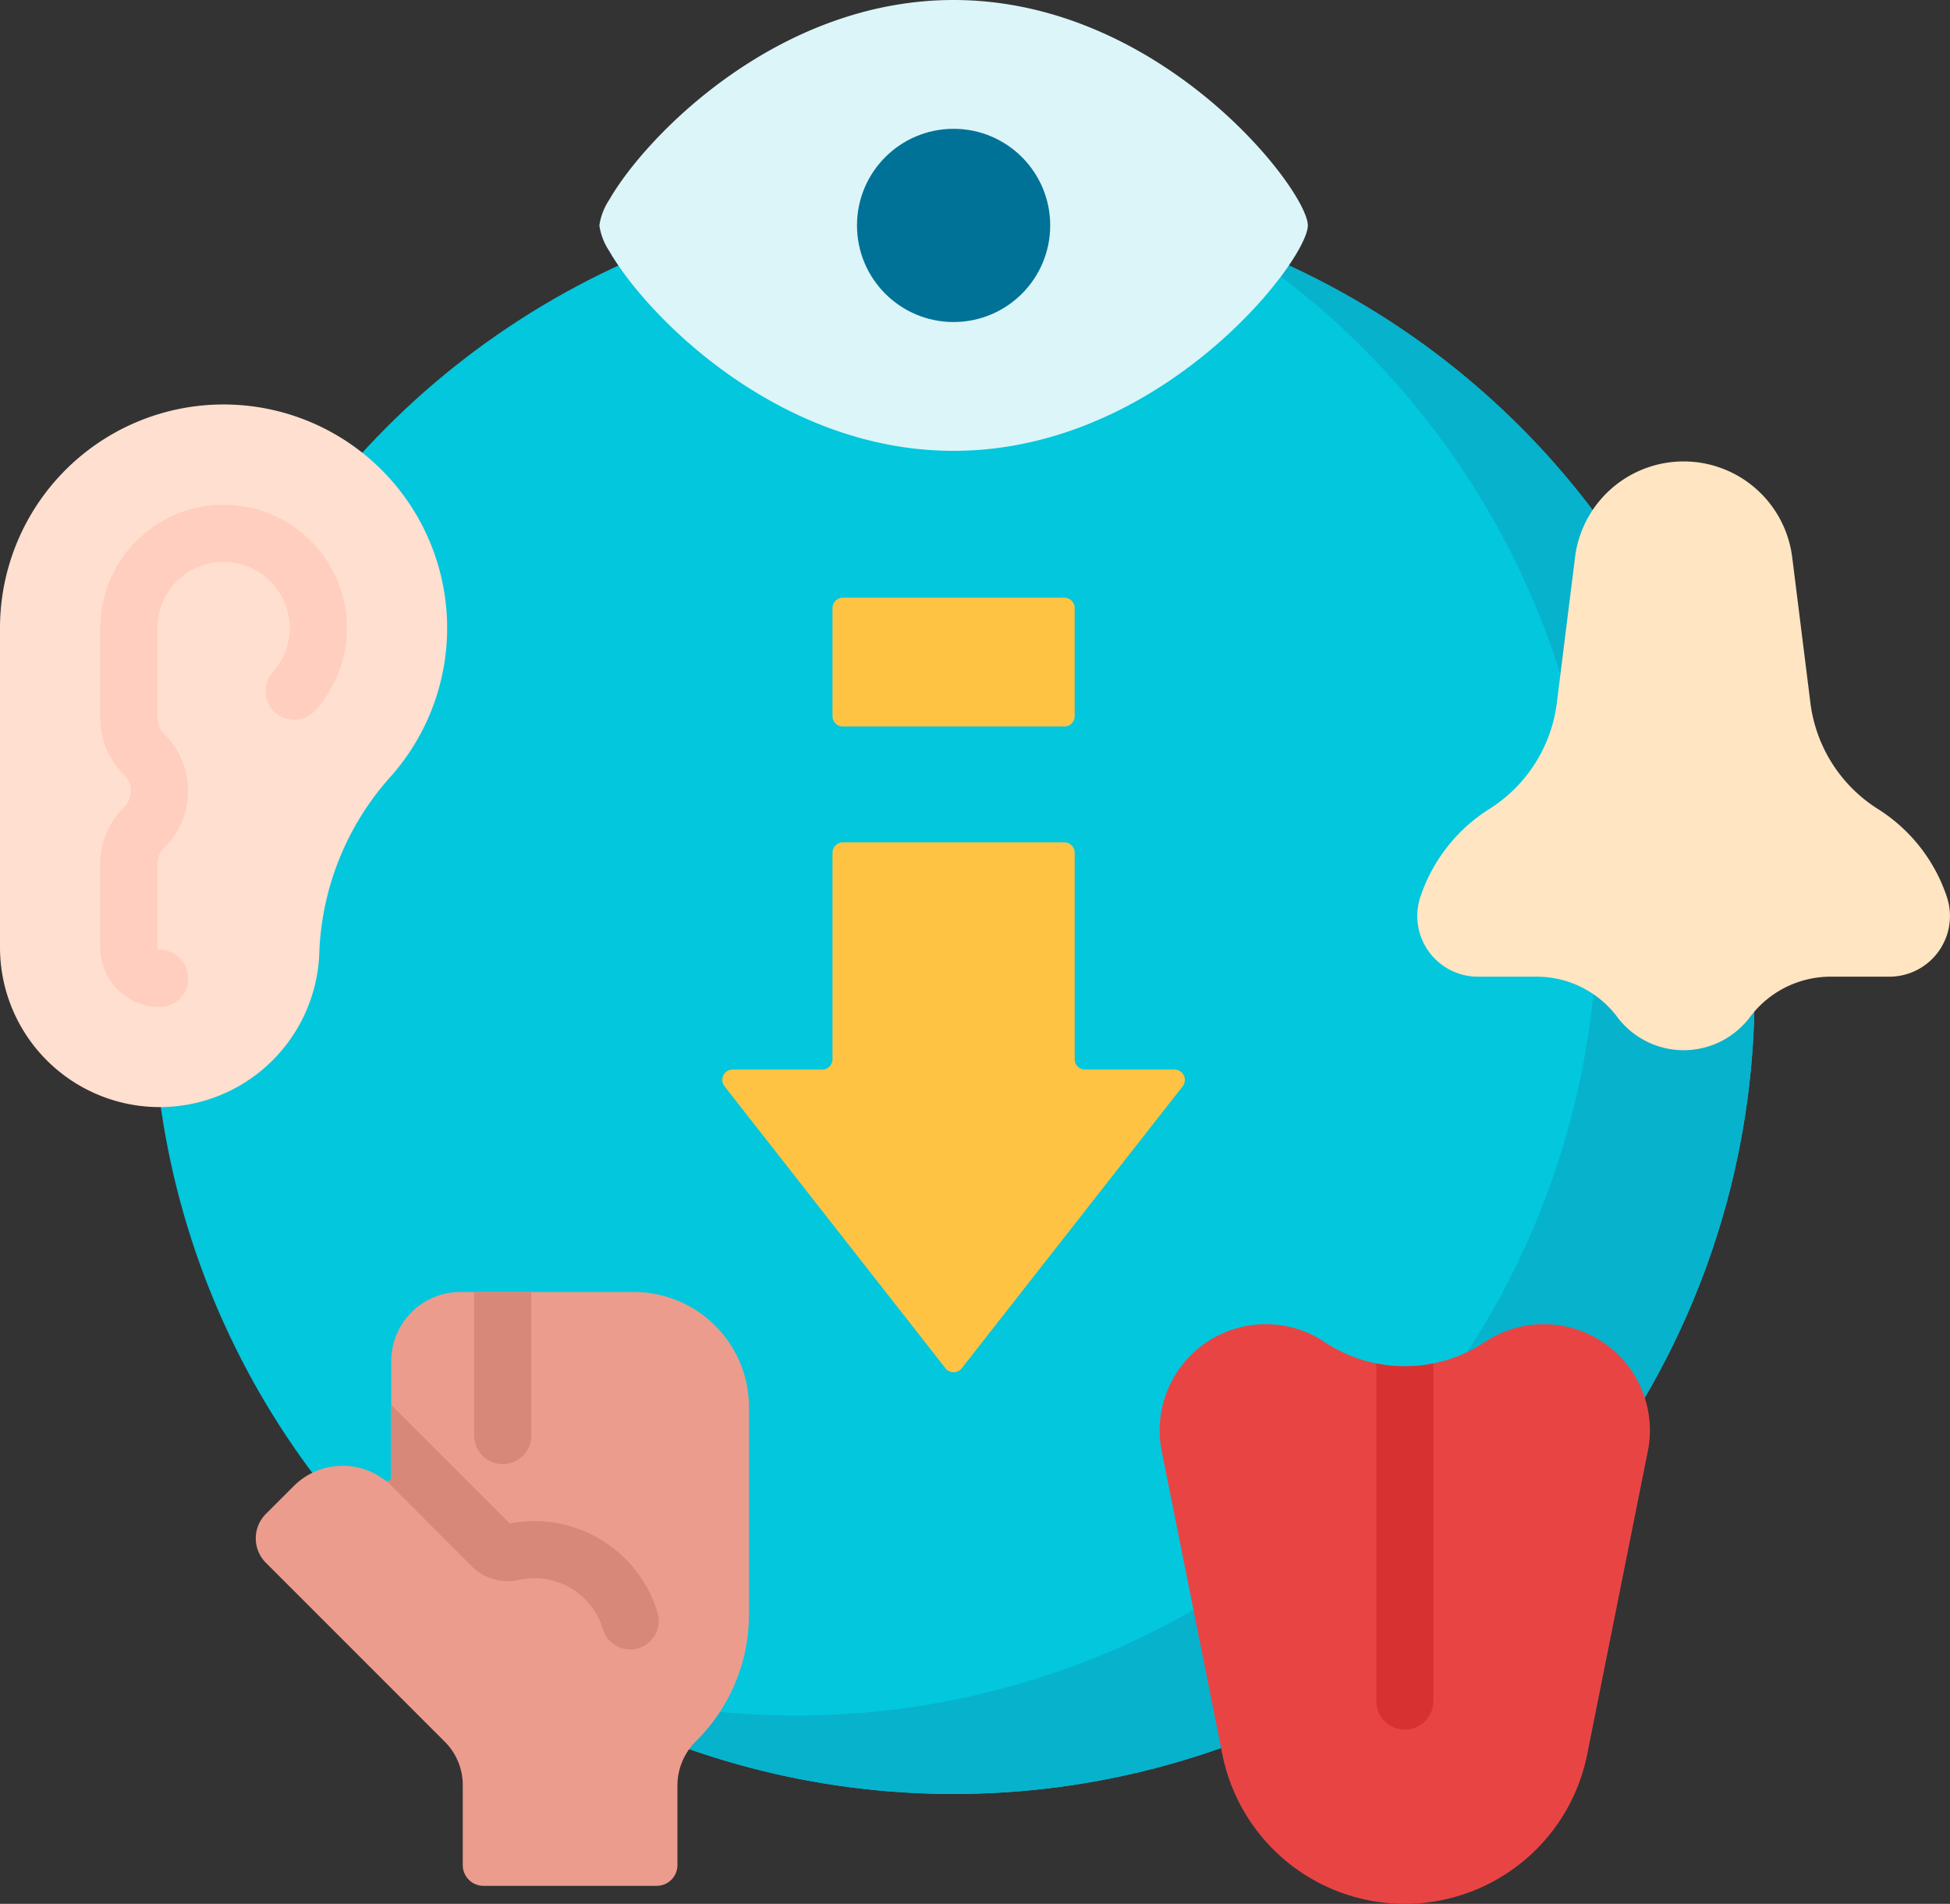
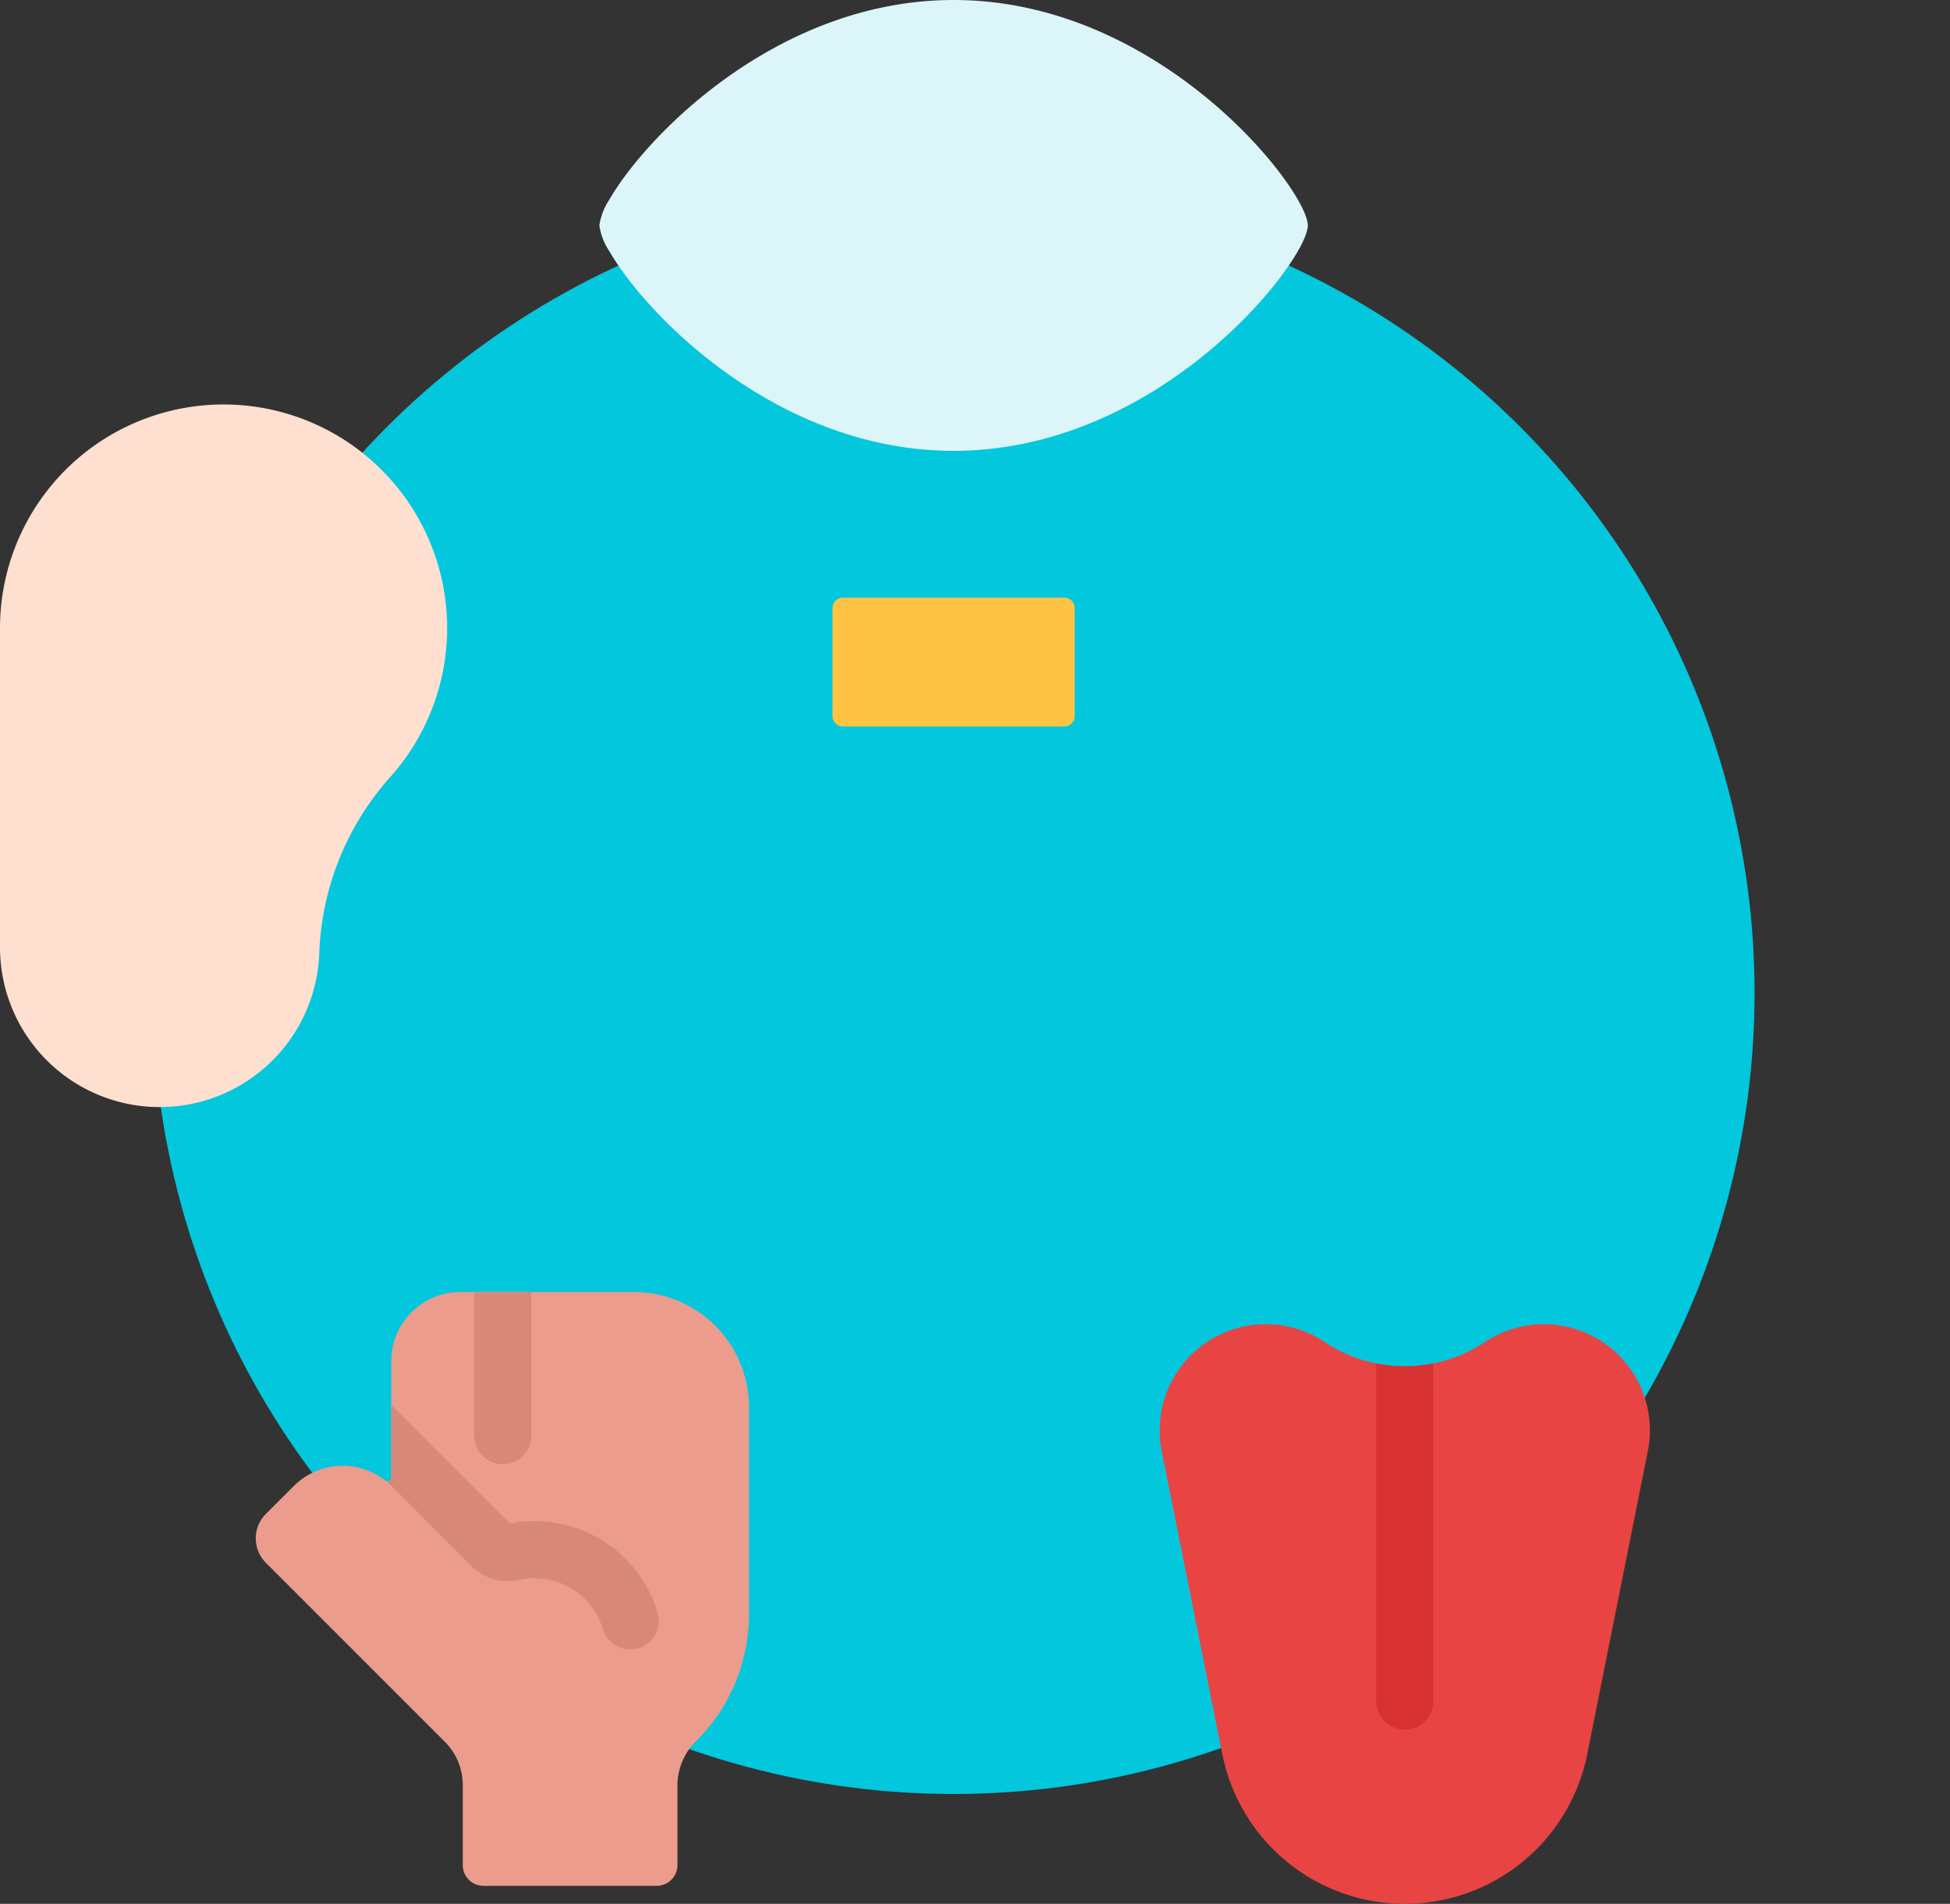
<svg xmlns="http://www.w3.org/2000/svg" width="186.066" height="181.66" viewBox="0 0 186.066 181.66">
  <rect x="0" y="0" width="186.066" height="181.66" fill="#333333" stroke="none" />
  <g id="senses" transform="translate(0 -6.062)">
    <circle id="Ellipse_32" data-name="Ellipse 32" cx="76.427" cy="76.427" r="76.427" transform="translate(14.564 24.386)" fill="#02c7dd" />
-     <path id="Path_1066" data-name="Path 1066" d="M204.269,69.416A76.448,76.448,0,0,1,136.4,205.384,76.44,76.44,0,1,0,204.269,69.416Z" transform="translate(-86.833 -40.331)" fill="#07b2cd" />
    <path id="Path_1067" data-name="Path 1067" d="M157.373,27.571a5.988,5.988,0,0,0,.955,2.465c3.459,6.021,16.022,19.044,32.845,19.044,14.705,0,26.155-9.95,31.116-16.477,1.743-2.293,2.684-4.164,2.684-5.032s-.942-2.739-2.684-5.032c-4.96-6.527-16.41-16.477-31.116-16.477-16.823,0-29.386,13.023-32.845,19.044a5.984,5.984,0,0,0-.955,2.465Z" transform="translate(-100.182)" fill="#dcf5f8" />
-     <circle id="Ellipse_33" data-name="Ellipse 33" cx="9.218" cy="9.218" r="9.218" transform="translate(81.773 18.353)" fill="#017297" />
-     <path id="Path_1068" data-name="Path 1068" d="M422.649,168.765a15.811,15.811,0,0,0-6.514-8.346,14.028,14.028,0,0,1-6.49-10.05l-1.751-14.006a10.442,10.442,0,0,0-20.723,0l-1.751,14.006a14.027,14.027,0,0,1-6.49,10.05,15.813,15.813,0,0,0-6.514,8.346,5.785,5.785,0,0,0,5.488,7.614h5.6a9.624,9.624,0,0,1,7.7,3.85,7.913,7.913,0,0,0,12.662,0,9.624,9.624,0,0,1,7.7-3.85h5.6A5.784,5.784,0,0,0,422.649,168.765Z" transform="translate(-236.884 -77.125)" fill="#ffe5c2" />
    <path id="Path_1069" data-name="Path 1069" d="M327.873,409.054a17.752,17.752,0,0,1-17.407-14.27l-5.785-28.926a10.126,10.126,0,0,1,15.546-10.411,13.783,13.783,0,0,0,15.292,0,10.126,10.126,0,0,1,15.546,10.411l-5.785,28.926a17.751,17.751,0,0,1-17.407,14.27Z" transform="translate(-193.831 -221.332)" fill="#e94444" />
    <path id="Path_1070" data-name="Path 1070" d="M0,164.074a15.238,15.238,0,0,0,30.447.935q.014-.24.021-.48a26.63,26.63,0,0,1,6.846-16.8A21.333,21.333,0,1,0,0,133.6Z" transform="translate(0 -67.609)" fill="#ffdfcf" />
-     <path id="Path_1071" data-name="Path 1071" d="M223.277,247.918v-19.7a.989.989,0,0,0-.989-.989H201.156a.989.989,0,0,0-.989.989v19.7a.989.989,0,0,1-.989.989h-8.534a.989.989,0,0,0-.779,1.6l21.078,26.9a.989.989,0,0,0,1.557,0l21.078-26.9a.989.989,0,0,0-.779-1.6h-8.534A.989.989,0,0,1,223.277,247.918Z" transform="translate(-120.731 -140.79)" fill="#ffc344" />
    <path id="Path_1072" data-name="Path 1072" d="M103.233,345.291H86.678a6.6,6.6,0,0,0-6.595,6.595v11.091a.362.362,0,0,1-.579.292,6.6,6.6,0,0,0-8.721.536l-2.662,2.662a3.3,3.3,0,0,0,0,4.663L85.1,388.112l0,0,.088.088a5.833,5.833,0,0,1,1.719,4.135v7.64a1.978,1.978,0,0,0,1.978,1.978h16.528a1.978,1.978,0,0,0,1.978-1.978v-7.6a5.966,5.966,0,0,1,1.779-4.233,17.018,17.018,0,0,0,5.049-12.12V356.282a10.99,10.99,0,0,0-10.991-10.991Z" transform="translate(-42.751 -215.95)" fill="#eb9c8d" />
    <path id="Path_1073" data-name="Path 1073" d="M240.705,175.287H219.574a.989.989,0,0,1-.989-.989V163.985a.989.989,0,0,1,.989-.989h21.131a.989.989,0,0,1,.989.989V174.3A.989.989,0,0,1,240.705,175.287Z" transform="translate(-139.149 -99.903)" fill="#ffc344" />
    <path id="Path_1074" data-name="Path 1074" d="M366.8,396.208v-32.16a13.8,13.8,0,0,1-5.451,0v32.16a2.726,2.726,0,1,0,5.451,0Z" transform="translate(-230.028 -227.89)" fill="#d83131" />
-     <path id="Path_1075" data-name="Path 1075" d="M31.993,186.5a5.671,5.671,0,0,1-5.673-5.67v-7.959a7.559,7.559,0,0,1,2.23-5.382l.076-.075a2.16,2.16,0,0,0-.007-3.048l-.069-.069a7.558,7.558,0,0,1-2.23-5.381v-8.56a11.782,11.782,0,0,1,11.767-11.771c.154,0,.3,0,.458.009h.042A11.766,11.766,0,0,1,46.9,158.142a2.726,2.726,0,1,1-4.08-3.615,6.315,6.315,0,0,0-4.462-10.489c-.08,0-.176-.005-.276-.005a6.325,6.325,0,0,0-6.316,6.32v8.56a2.145,2.145,0,0,0,.632,1.526l.062.061a7.611,7.611,0,0,1,.007,10.773l-.068.068a2.143,2.143,0,0,0-.633,1.527v7.959a.207.207,0,0,0,.064.154.21.21,0,0,0,.158.064,2.725,2.725,0,1,1,0,5.451Z" transform="translate(-16.755 -84.36)" fill="#ffcebf" />
    <g id="Group_2413" data-name="Group 2413" transform="translate(36.888 129.341)">
      <path id="Path_1076" data-name="Path 1076" d="M127.346,394.706a12.287,12.287,0,0,0-14.087-8.445l-11.308-11.308v6.907a.367.367,0,0,1-.445.358l8.141,8.141a4.864,4.864,0,0,0,4.5,1.284,6.869,6.869,0,0,1,1.456-.156,6.793,6.793,0,0,1,6.528,4.821,2.726,2.726,0,1,0,5.211-1.6Z" transform="translate(-101.506 -364.174)" fill="#d78878" />
      <path id="Path_1077" data-name="Path 1077" d="M129.959,358.933V345.291h-5.451v13.642a2.726,2.726,0,1,0,5.451,0Z" transform="translate(-116.149 -345.291)" fill="#d78878" />
    </g>
  </g>
</svg>